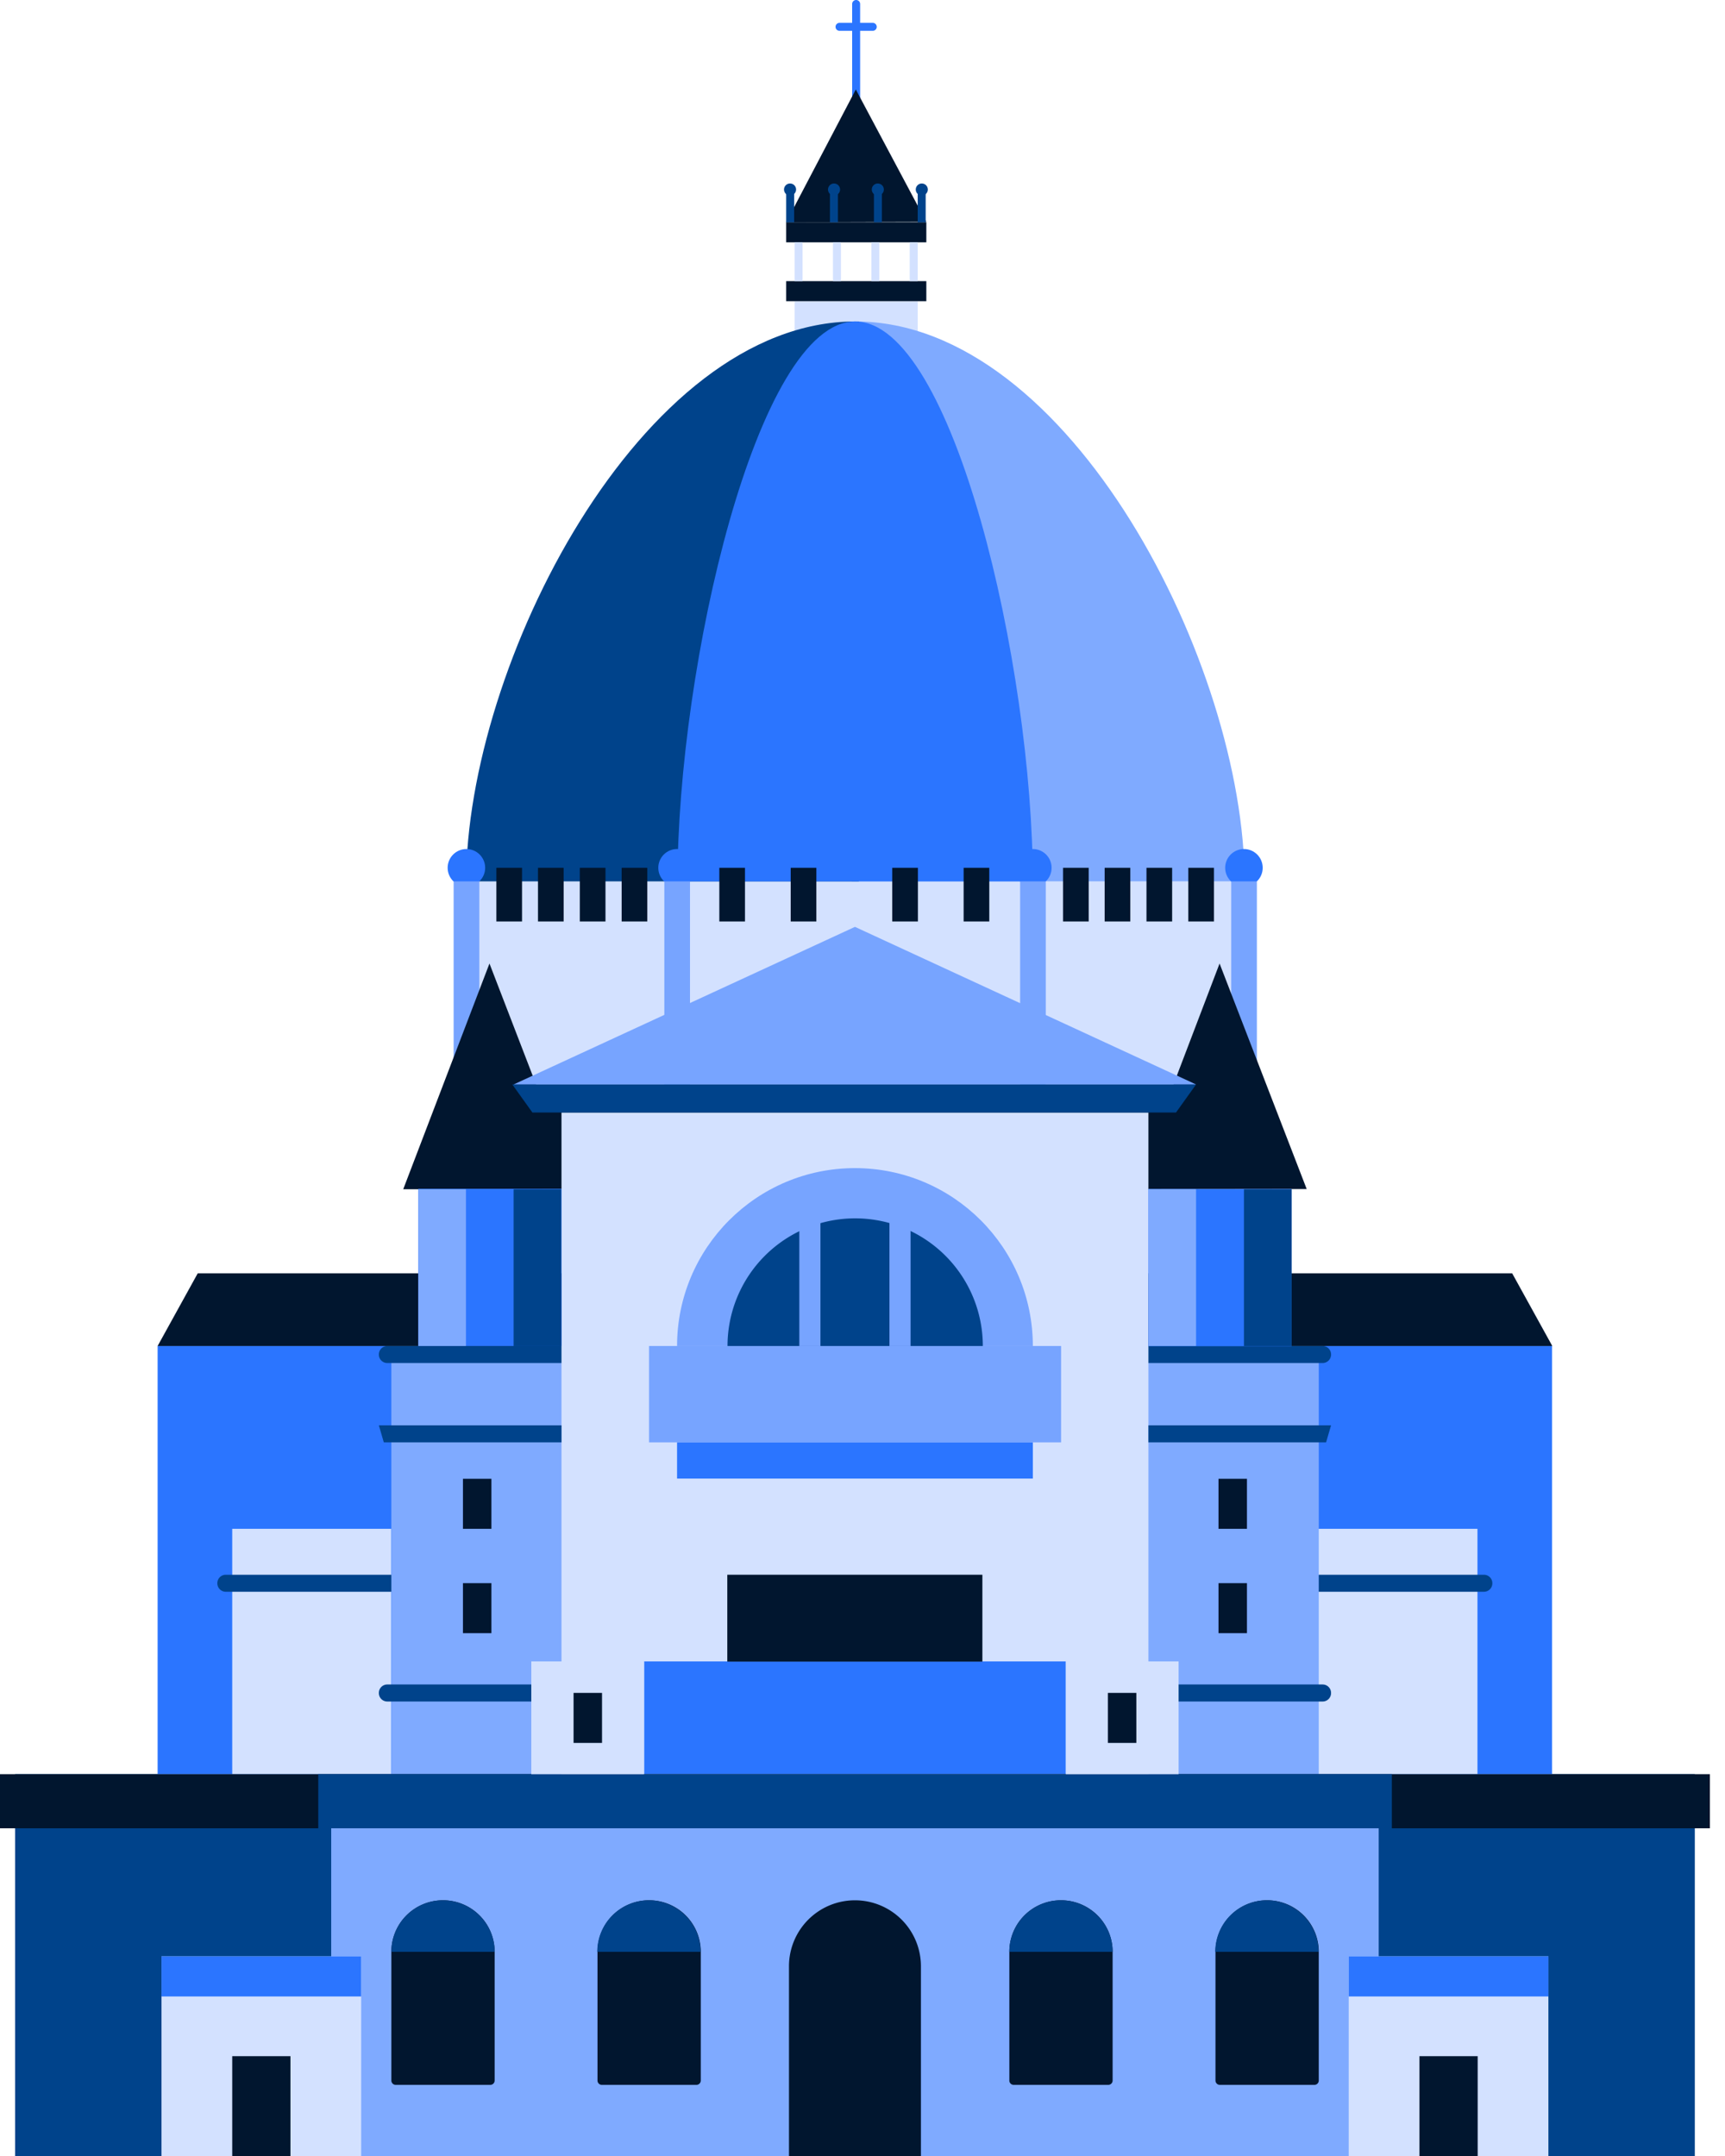
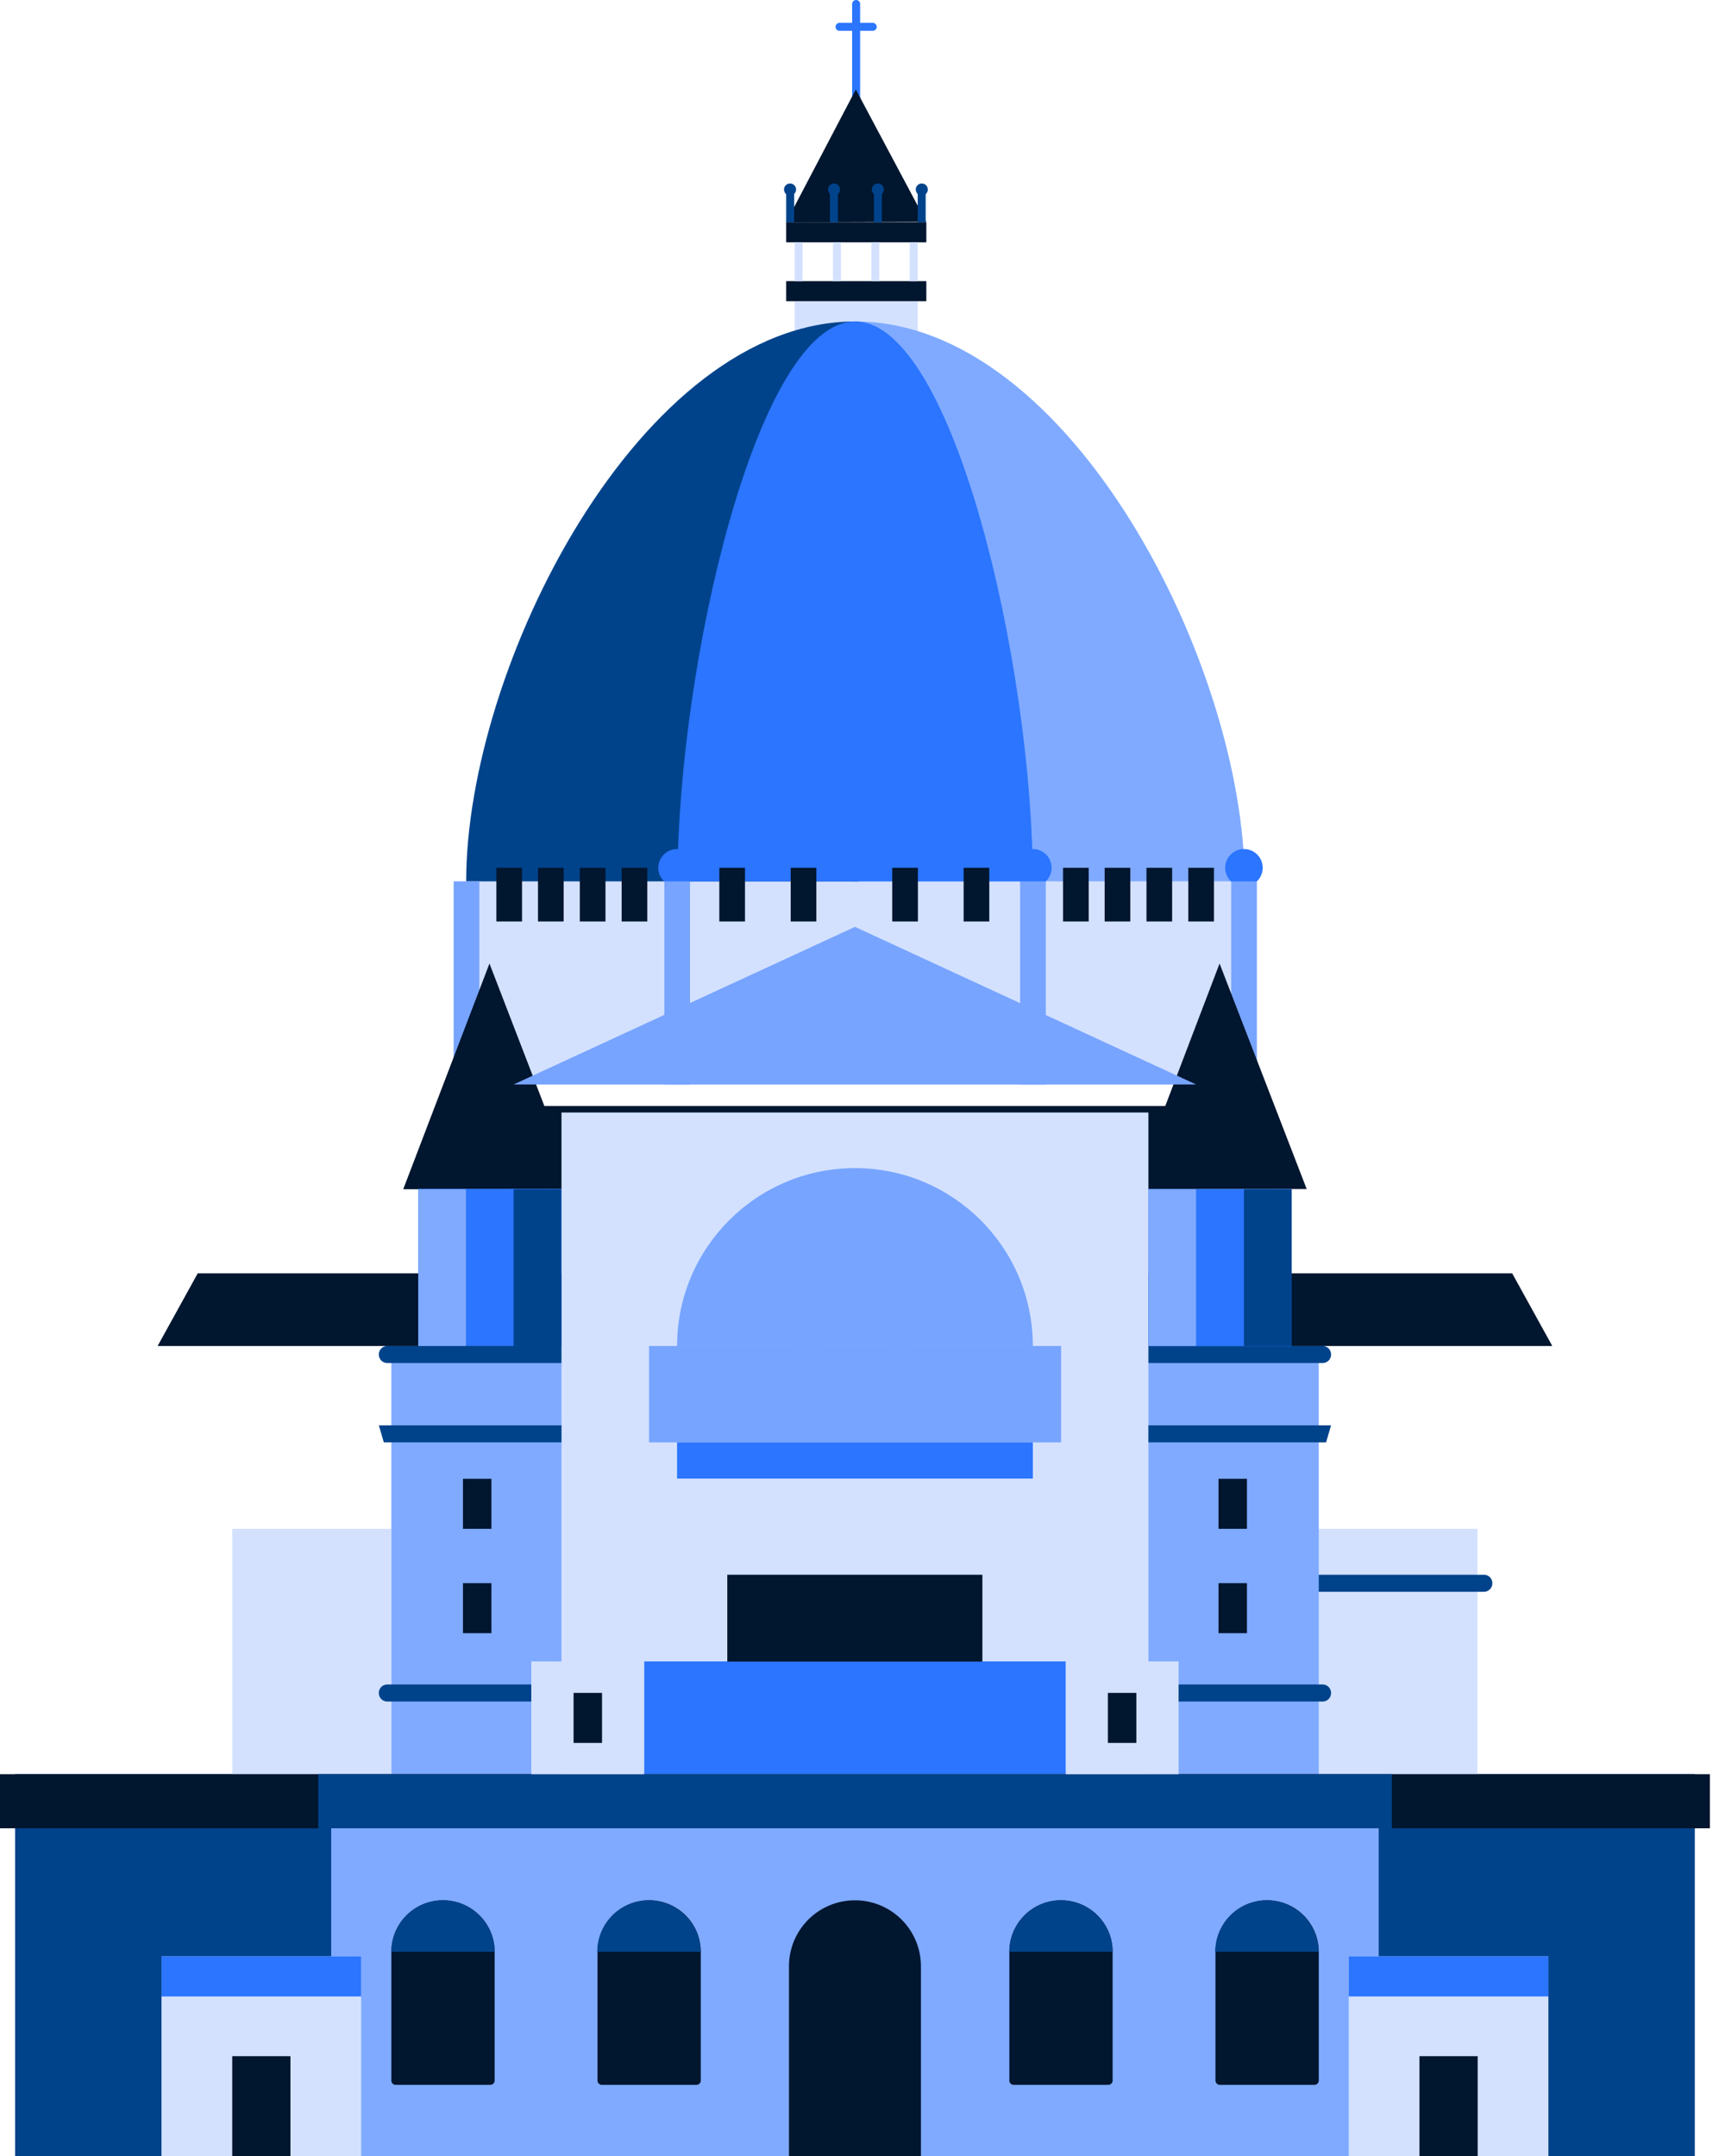
<svg xmlns="http://www.w3.org/2000/svg" xml:space="preserve" fill-rule="evenodd" stroke-linejoin="round" stroke-miterlimit="2" clip-rule="evenodd" viewBox="0 0 80 100">
  <path fill="#00438b" fill-rule="nonzero" d="M.7 82.29h77.9V100H.7z" />
  <path fill="#7faaff" fill-rule="nonzero" d="M15.36 82.29h48.58V100H15.36z" />
  <path fill="#01162f" fill-rule="nonzero" d="M20.54 88.14a2.39 2.39 0 0 0-2.39 2.39v5.97c0 .11.09.2.2.2h4.39a.2.2 0 0 0 .2-.2v-5.97a2.39 2.39 0 0 0-2.39-2.39M30.1 88.14a2.39 2.39 0 0 0-2.39 2.39v5.97c0 .11.09.2.2.2h4.39a.2.2 0 0 0 .2-.2v-5.97a2.39 2.39 0 0 0-2.39-2.39M39.65 88.14a3.06 3.06 0 0 0-3.06 3.06v8.81h6.12V91.2a3.06 3.06 0 0 0-3.06-3.06M49.2 88.14a2.39 2.39 0 0 0-2.39 2.39v5.97c0 .11.09.2.2.2h4.39a.2.2 0 0 0 .2-.2v-5.97a2.39 2.39 0 0 0-2.39-2.39M58.76 88.14a2.39 2.39 0 0 0-2.39 2.39v5.97c0 .11.09.2.2.2h4.39a.2.2 0 0 0 .2-.2v-5.97a2.39 2.39 0 0 0-2.39-2.39" />
-   <path fill="#2b75ff" fill-rule="nonzero" d="M7.31 62.43h64.67v19.86H7.31z" />
  <path fill="#d3e1ff" fill-rule="nonzero" d="M61.15 70.91h7.37v11.38h-7.37z" />
  <path fill="#00438b" d="M69.21 73.43v.01a.39.39 0 0 1-.39.39h-7.97a.39.39 0 0 1-.39-.39v-.01a.39.39 0 0 1 .39-.39h7.97a.39.39 0 0 1 .39.39Z" />
  <path fill="#d3e1ff" fill-rule="nonzero" d="M10.77 70.91h7.37v11.38h-7.37z" />
-   <path fill="#00438b" d="M18.83 73.43v.01a.39.39 0 0 1-.39.39h-7.97a.39.39 0 0 1-.39-.39v-.01a.39.39 0 0 1 .39-.39h7.97a.39.39 0 0 1 .39.39Z" />
  <path fill="#7faaff" fill-rule="nonzero" d="M18.15 62.43h43.01v19.86H18.15z" />
  <path fill="#01162f" fill-rule="nonzero" d="M70.13 59.06H9.17l-1.86 3.37h64.68l-1.86-3.37Z" />
  <path fill="#d3e1ff" fill-rule="nonzero" d="M21.04 40.88H58.2v9.43H21.04zM36.85 13.98h5.71v1.87h-5.71z" />
  <path fill="#01162f" fill-rule="nonzero" d="M36.46 13.04h6.5v.93h-6.5zM36.46 10.31h6.5v.93h-6.5z" />
  <path fill="#7faaff" fill-rule="nonzero" d="M57.72 40.88H39.51V14.91h.16c9.97 0 18.05 16 18.05 25.97Z" />
  <path fill="#00438b" fill-rule="nonzero" d="M21.62 40.88h18.21V14.91h-.16c-9.97 0-18.05 16-18.05 25.97Z" />
  <path fill="#2b75ff" fill-rule="nonzero" d="M47.9 40.88H31.42c0-9.97 3.69-25.97 8.24-25.97 4.55 0 8.24 16 8.24 25.97Z" />
-   <circle cx="21.63" cy="40.25" r=".87" fill="#2b75ff" />
  <circle cx="31.4" cy="40.25" r=".87" fill="#2b75ff" />
  <circle cx="47.9" cy="40.25" r=".87" fill="#2b75ff" />
  <circle cx="57.69" cy="40.25" r=".87" fill="#2b75ff" />
  <path fill="#77a4ff" fill-rule="nonzero" d="M21.04 40.88h1.19v9.43h-1.19zM57.1 40.88h1.19v9.43H57.1zM47.31 40.88h1.19v9.43h-1.19zM30.81 40.88H32v9.43h-1.19z" />
  <path fill="#01162f" fill-rule="nonzero" d="m60.6 55.15-4.04-10.46-3.99 10.47 8.03-.01ZM26.73 55.15 22.7 44.69l-4 10.47 8.03-.01Z" />
  <path fill="#2b75ff" d="M39.89.185v4.54a.185.185 0 0 1-.37 0V.185a.185.185 0 0 1 .37 0Z" />
  <path fill="#01162f" fill-rule="nonzero" d="m42.96 10.29-3.27-6.14-3.23 6.16 6.5-.02ZM24.47 51.3h30.18v2.88H24.47z" />
  <path fill="#00438b" d="M61.73 62.82v.01a.39.39 0 0 1-.39.39h-9.57a.39.39 0 0 1-.39-.39v-.01a.39.39 0 0 1 .39-.39h9.57a.39.39 0 0 1 .39.39ZM26.86 62.82v.01a.39.39 0 0 1-.39.39h-8.51a.39.39 0 0 1-.39-.39v-.01a.39.39 0 0 1 .39-.39h8.51a.39.39 0 0 1 .39.39Z" />
  <path fill="#d3e1ff" fill-rule="nonzero" d="M26.04 51.6h27.22v30.7H26.04z" />
  <path fill="#77a4ff" fill-rule="nonzero" d="M30.1 62.43h19.11v4.47H30.1z" />
  <path fill="#2b75ff" fill-rule="nonzero" d="M31.4 66.9h16.5v1.68H31.4zM29.87 77.06h19.56v5.23H29.87z" />
  <path fill="#01162f" fill-rule="nonzero" d="M33.73 73.04h11.83v4.03H33.73z" />
  <path fill="#77a4ff" fill-rule="nonzero" d="M47.9 62.43H31.4c0-4.55 3.69-8.25 8.25-8.25 4.56 0 8.25 3.7 8.25 8.25Z" />
-   <path fill="#00438b" fill-rule="nonzero" d="M45.58 62.43H33.74a5.92 5.92 0 0 1 5.92-5.92 5.92 5.92 0 0 1 5.92 5.92Z" />
  <path fill="#01162f" fill-rule="nonzero" d="M0 82.29h79.3v2.51H0z" />
  <path fill="#00438b" fill-rule="nonzero" d="M14.76 82.29h49.79v2.51H14.76z" />
  <path fill="#77a4ff" fill-rule="nonzero" d="M41.25 55.69h.98v6.74h-.98zM37.07 55.69h.98v6.74h-.98z" />
  <path fill="#00438b" fill-rule="nonzero" d="M22.94 90.53h-4.79a2.39 2.39 0 0 1 2.39-2.39c1.32 0 2.4 1.07 2.4 2.39ZM32.49 90.53H27.7a2.39 2.39 0 0 1 2.39-2.39c1.32 0 2.4 1.07 2.4 2.39ZM51.6 90.53h-4.79a2.39 2.39 0 0 1 2.39-2.39c1.32 0 2.4 1.07 2.4 2.39ZM61.15 90.53h-4.79a2.39 2.39 0 0 1 2.39-2.39c1.32 0 2.4 1.07 2.4 2.39Z" />
  <path fill="#00438b" d="M61.73 78.52v.01a.39.39 0 0 1-.39.39h-8.03a.39.39 0 0 1-.39-.39v-.01a.39.39 0 0 1 .39-.39h8.03a.39.39 0 0 1 .39.39Z" />
  <path fill="#00438b" fill-rule="nonzero" d="M61.5 66.9h-8.24v-.79h8.47l-.23.79ZM26.04 66.9H17.8l-.23-.79h8.47v.79Z" />
  <path fill="#00438b" d="M26.32 78.52v.01a.39.39 0 0 1-.39.39h-7.97a.39.39 0 0 1-.39-.39v-.01a.39.39 0 0 1 .39-.39h7.97a.39.39 0 0 1 .39.39Z" />
  <path fill="#01162f" fill-rule="nonzero" d="M56.51 73.43h1.32v2.32h-1.32zM56.51 68.59h1.32v2.32h-1.32zM21.47 73.43h1.32v2.32h-1.32zM21.47 68.59h1.32v2.32h-1.32z" />
  <path fill="#2b75ff" fill-rule="nonzero" d="M19.4 55.14h6.64v7.29H19.4zM53.26 55.15h6.64v7.29h-6.64z" />
  <path fill="#7faaff" fill-rule="nonzero" d="M19.4 55.16h2.21v7.27H19.4z" />
  <path fill="#00438b" fill-rule="nonzero" d="M23.82 55.16h2.21v7.27h-2.21z" />
  <path fill="#7faaff" fill-rule="nonzero" d="M53.26 55.16h2.21v7.27h-2.21z" />
  <path fill="#00438b" fill-rule="nonzero" d="M57.69 55.16h2.21v7.27h-2.21z" />
  <path fill="#77a4ff" fill-rule="nonzero" d="m55.47 50.3-15.82-7.31-15.83 7.31h31.65Z" />
-   <path fill="#00438b" fill-rule="nonzero" d="M54.54 51.6H24.69l-.93-1.3h31.71l-.93 1.3Z" />
  <g fill="#01162f" fill-rule="nonzero">
    <path d="M23.02 40.25h1.19v2.49h-1.19zM24.95 40.25h1.19v2.49h-1.19zM26.89 40.25h1.19v2.49h-1.19zM28.83 40.25h1.19v2.49h-1.19zM33.36 40.25h1.19v2.49h-1.19zM36.67 40.25h1.19v2.49h-1.19zM41.38 40.25h1.19v2.49h-1.19zM44.69 40.25h1.19v2.49h-1.19zM49.3 40.25h1.19v2.49H49.3zM51.23 40.25h1.19v2.49h-1.19zM53.17 40.25h1.19v2.49h-1.19zM55.11 40.25h1.19v2.49h-1.19z" />
  </g>
  <path fill="#d3e1ff" fill-rule="nonzero" d="M36.85 11.24h.37v1.8h-.37zM38.63 11.24H39v1.8h-.37zM40.41 11.24h.37v1.8h-.37zM42.19 11.24h.37v1.8h-.37z" />
  <path fill="#00438b" fill-rule="nonzero" d="M36.46 8.99h.37v1.32h-.37zM38.49 8.99h.37v1.32h-.37zM40.53 8.99h.37v1.32h-.37zM42.56 8.99h.37v1.32h-.37z" />
  <circle cx="36.64" cy="8.79" r=".28" fill="#00438b" />
  <circle cx="38.68" cy="8.79" r=".28" fill="#00438b" />
  <circle cx="40.71" cy="8.79" r=".28" fill="#00438b" />
  <circle cx="42.75" cy="8.79" r=".28" fill="#00438b" />
  <path fill="#2b75ff" d="M40.66 1.245a.185.185 0 0 1-.185.185h-1.54a.185.185 0 0 1 0-.37h1.54c.102 0 .185.083.185.185Z" />
  <path fill="#d3e1ff" fill-rule="nonzero" d="M7.49 90.74h9.26V100H7.49z" />
  <path fill="#2b75ff" fill-rule="nonzero" d="M7.49 90.74h9.26v1.86H7.49z" />
  <path fill="#01162f" fill-rule="nonzero" d="M10.77 95.37h2.7V100h-2.7z" />
  <path fill="#d3e1ff" fill-rule="nonzero" d="M62.55 90.74h9.26V100h-9.26z" />
  <path fill="#2b75ff" fill-rule="nonzero" d="M62.55 90.74h9.26v1.86h-9.26z" />
  <path fill="#01162f" fill-rule="nonzero" d="M65.83 95.37h2.7V100h-2.7z" />
  <path fill="#d3e1ff" fill-rule="nonzero" d="M24.64 77.06h5.23v5.23h-5.23z" />
  <path fill="#01162f" fill-rule="nonzero" d="M26.6 78.52h1.32v2.32H26.6z" />
  <path fill="#d3e1ff" fill-rule="nonzero" d="M49.43 77.06h5.23v5.23h-5.23z" />
  <path fill="#01162f" fill-rule="nonzero" d="M51.38 78.52h1.32v2.32h-1.32z" />
</svg>